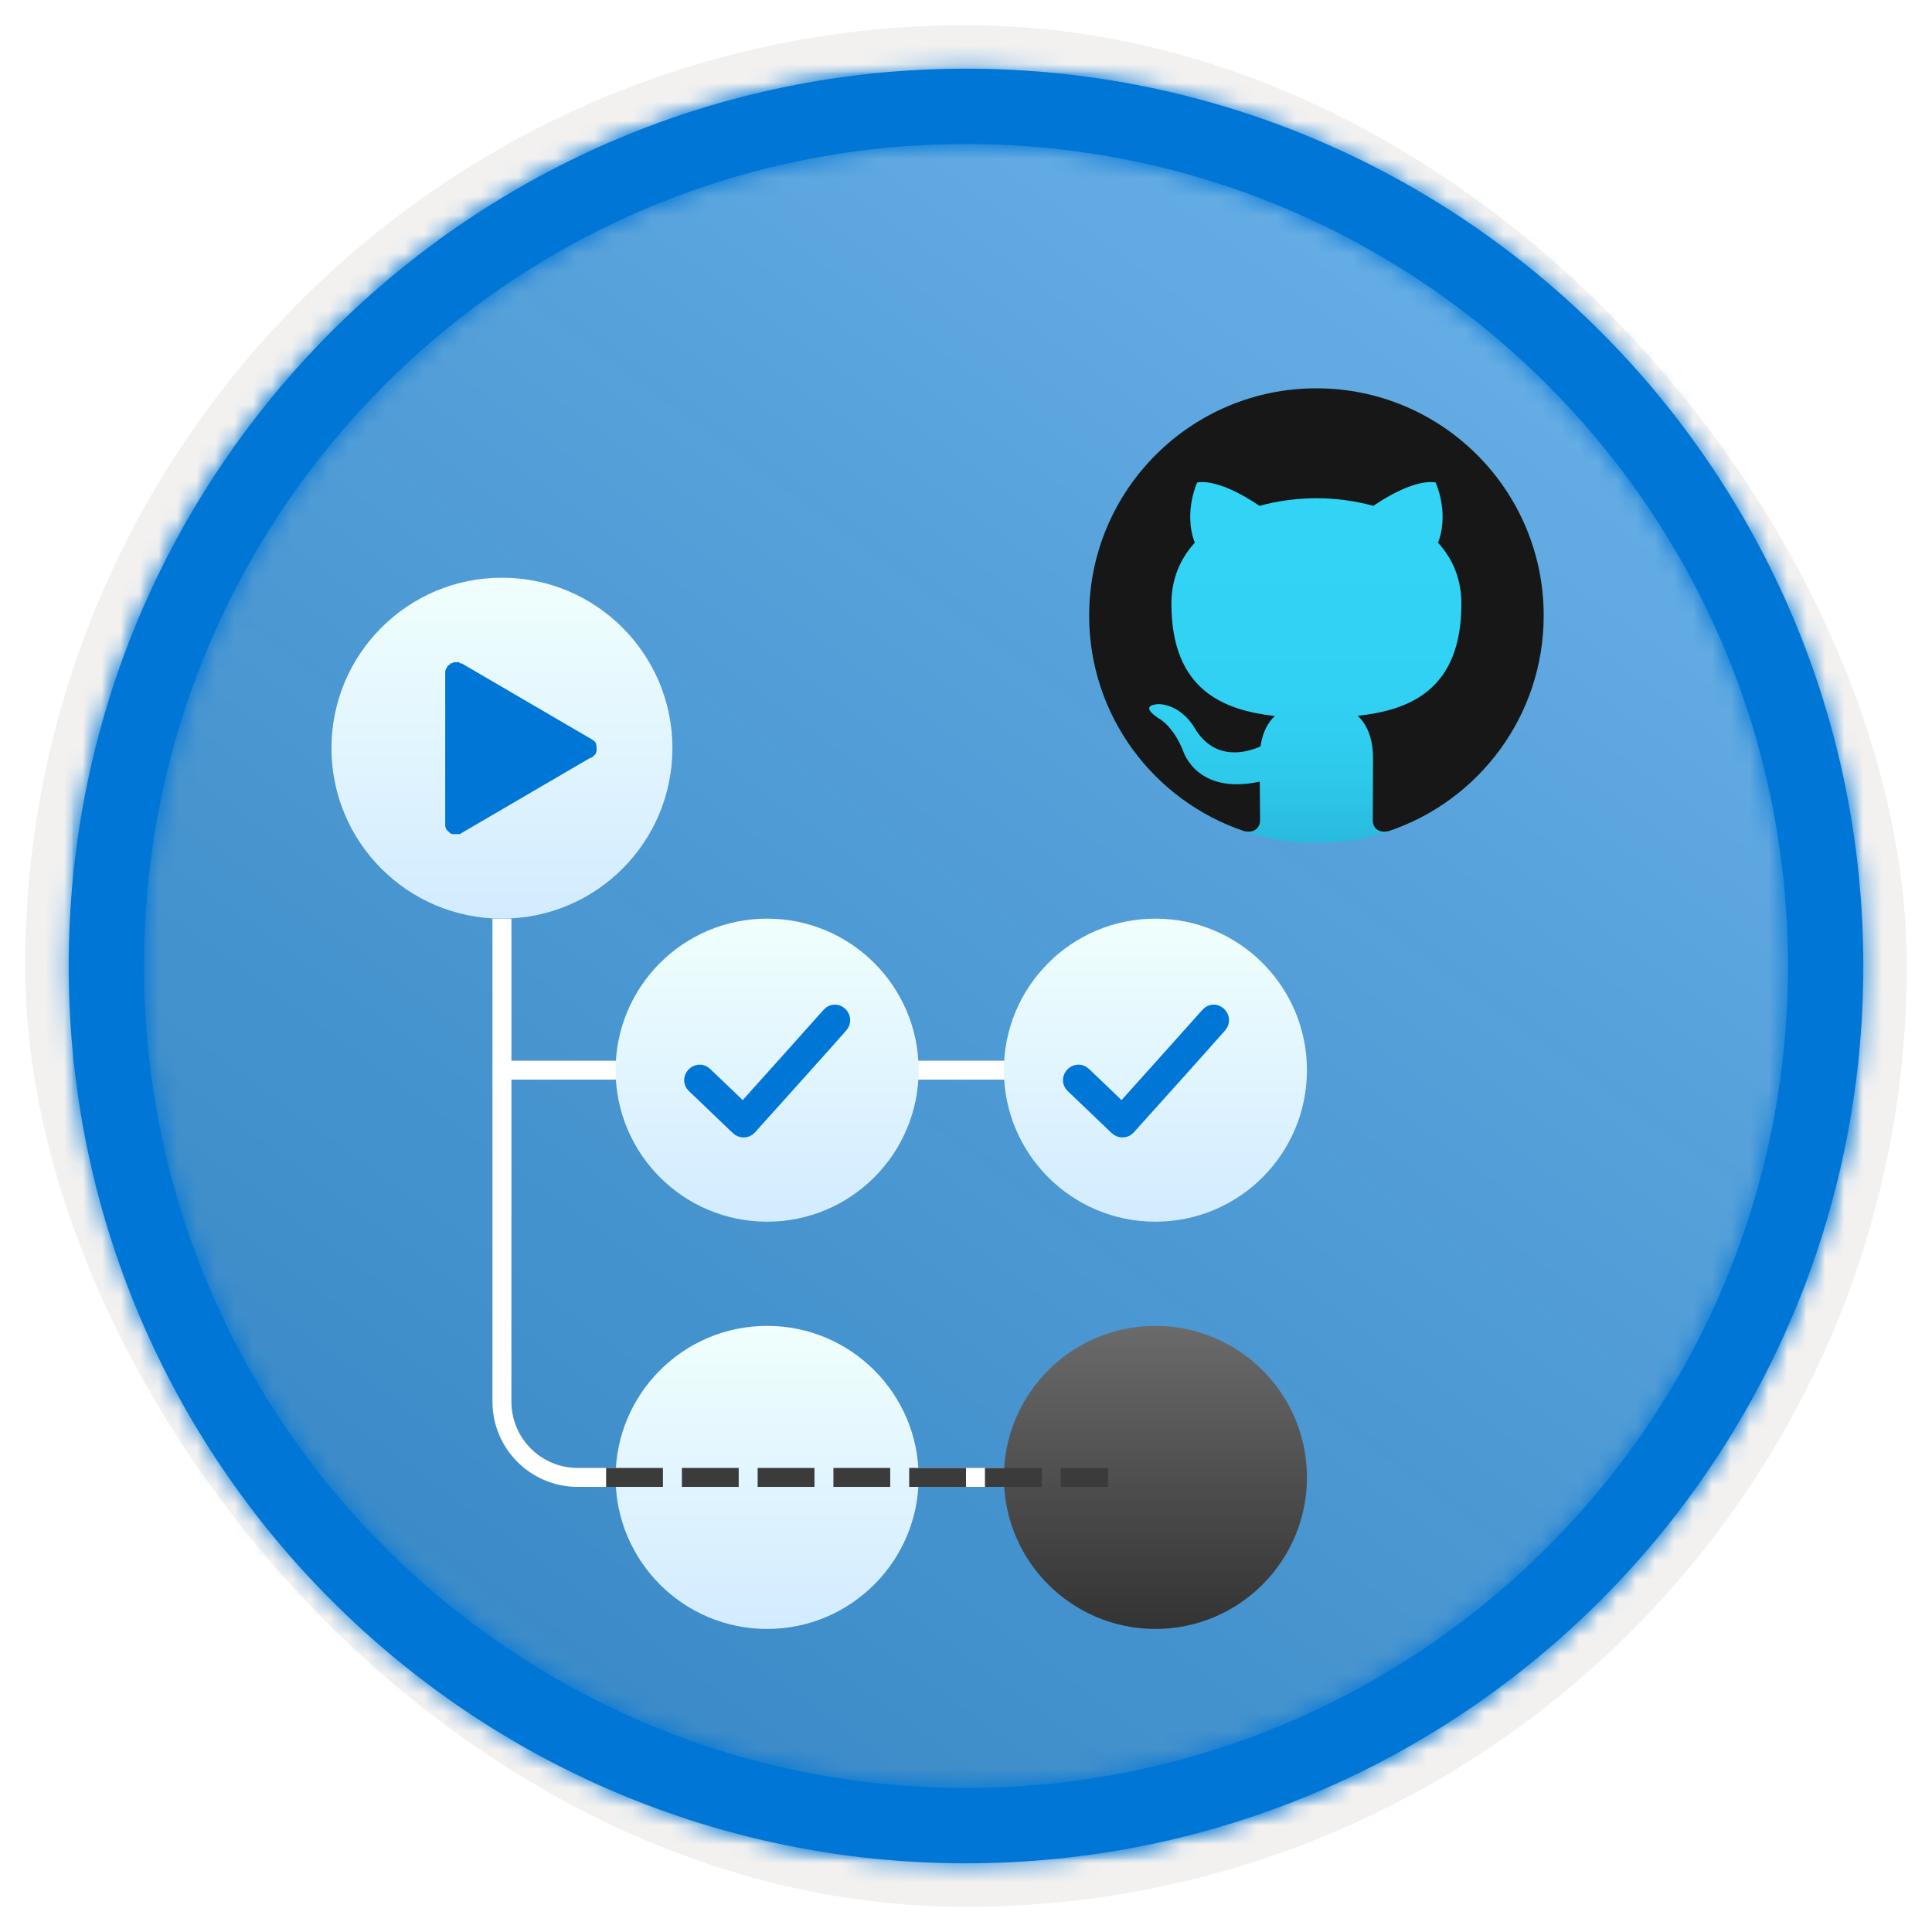
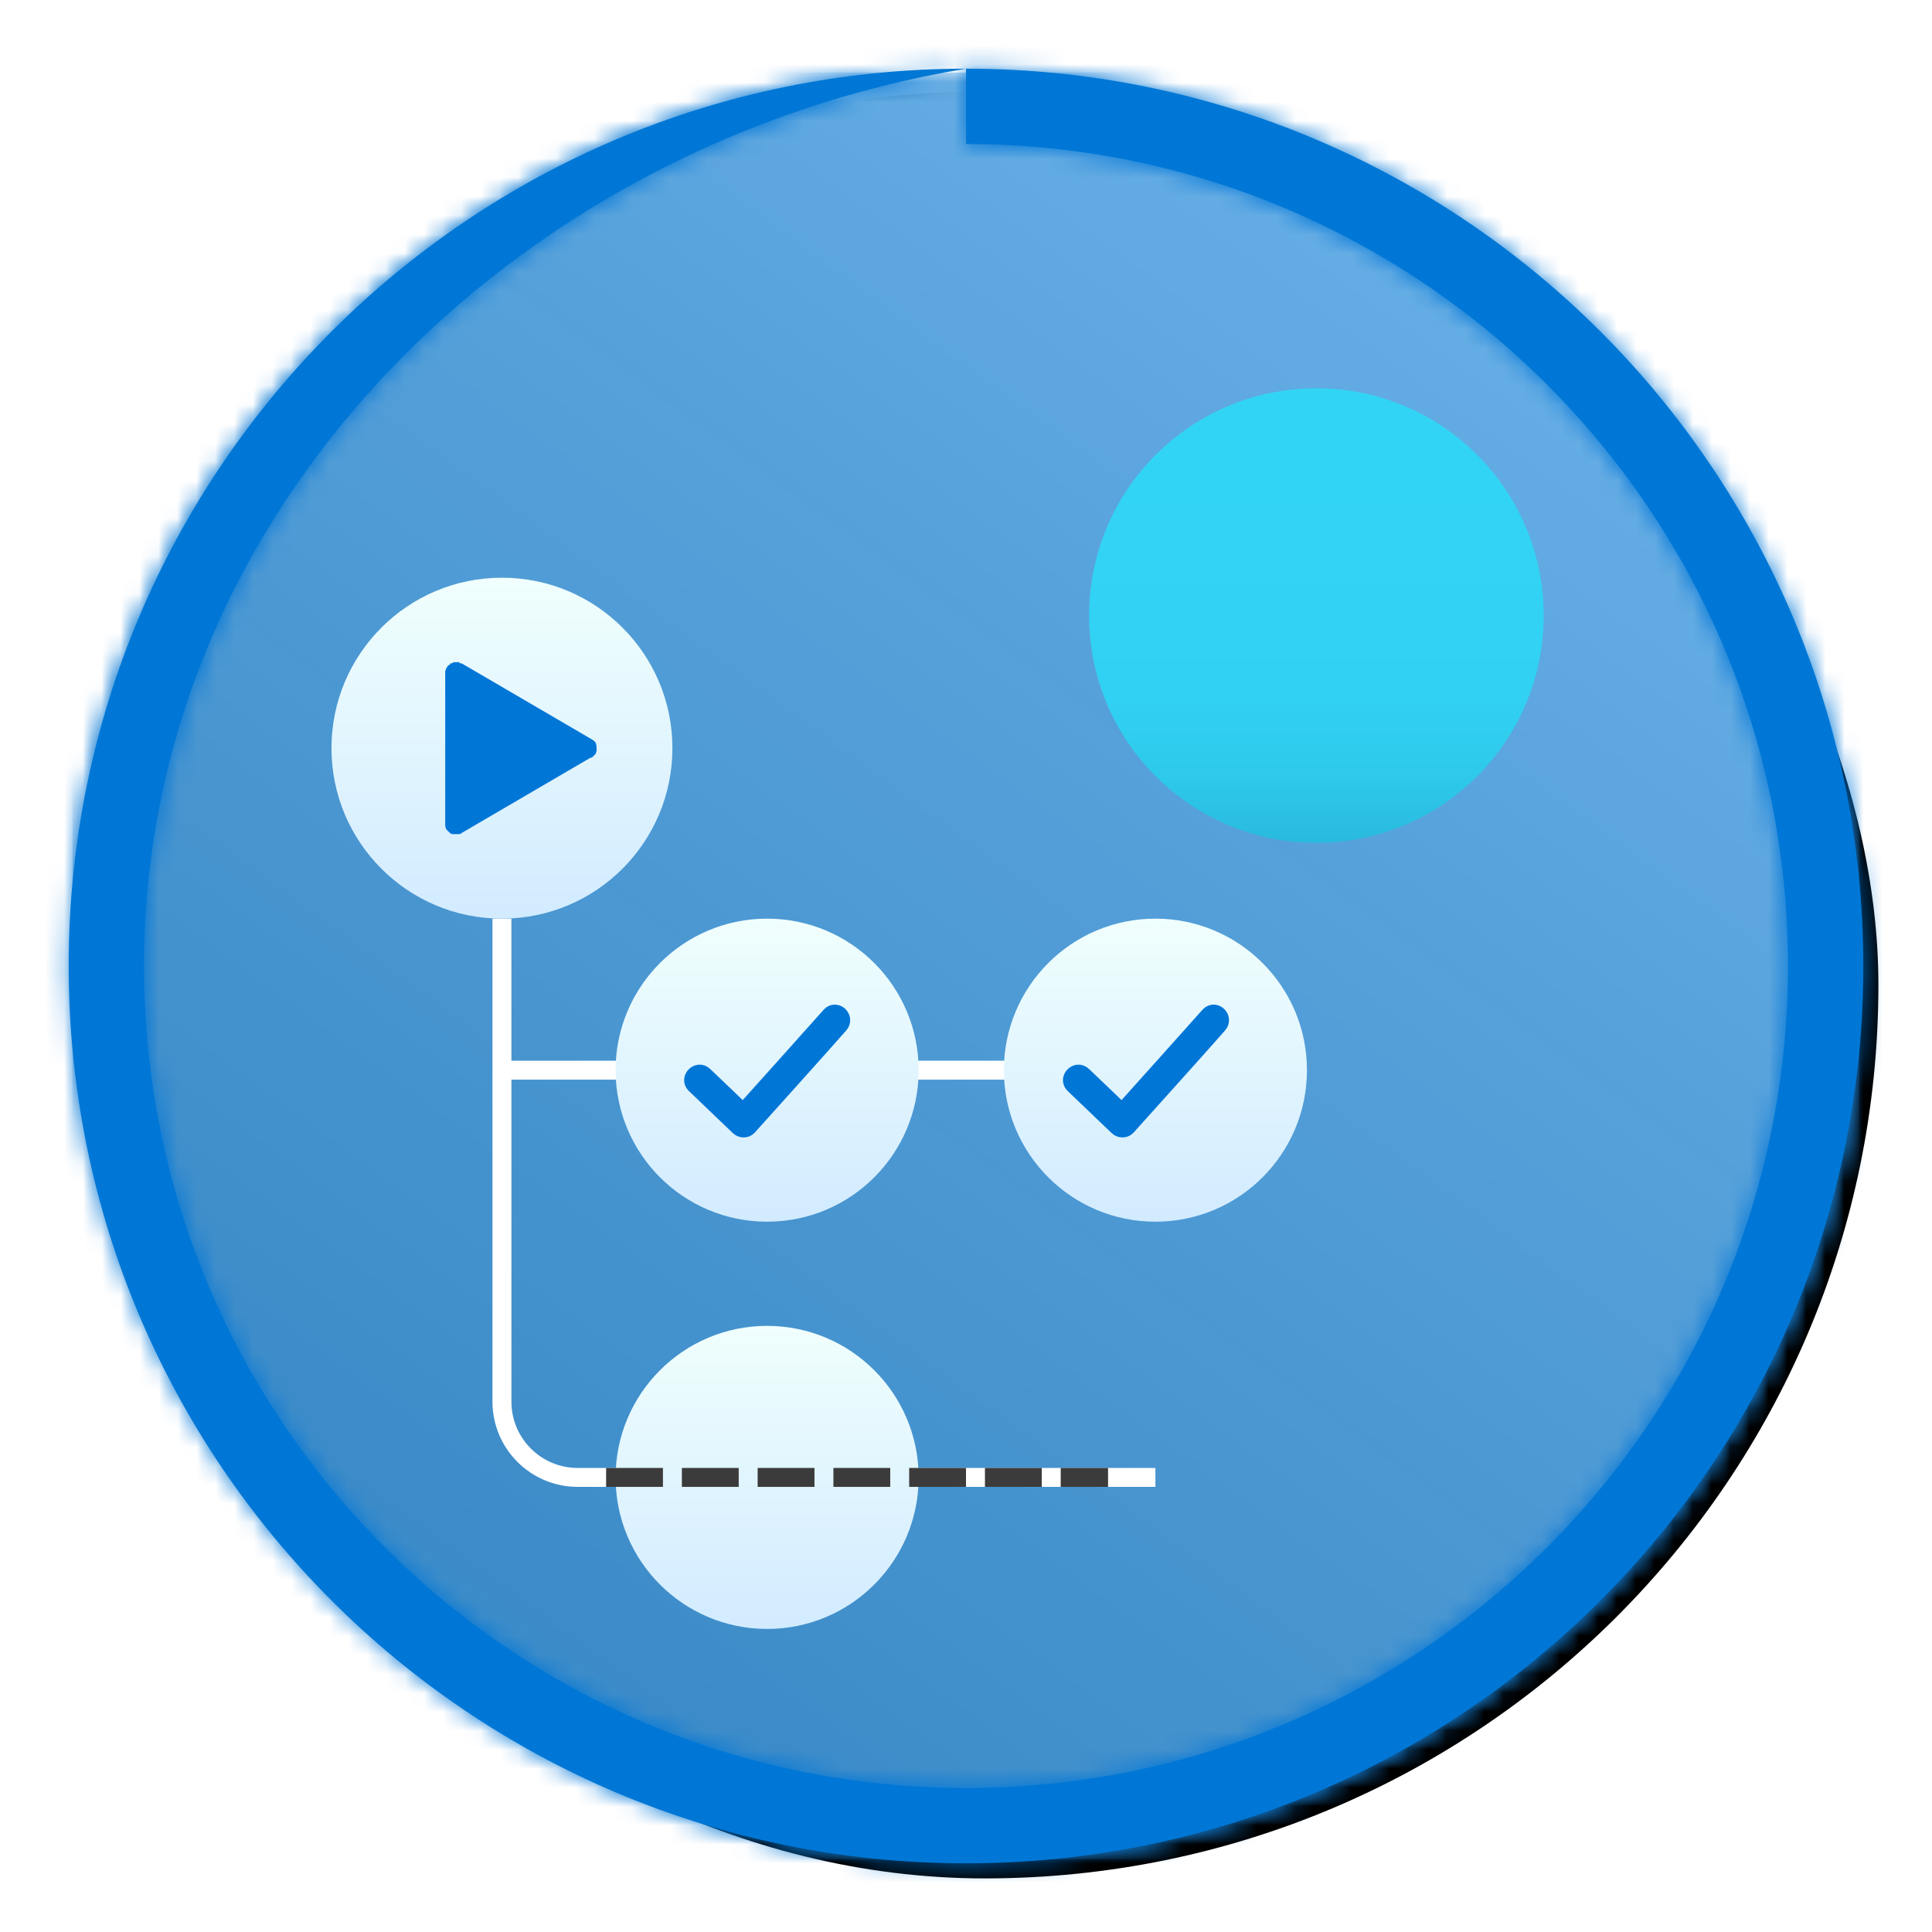
<svg xmlns="http://www.w3.org/2000/svg" xmlns:xlink="http://www.w3.org/1999/xlink" width="102px" height="102px" viewBox="0 0 102 102" version="1.1">
  <title>GitHub Learning Lab content/github-actions-using-github-script</title>
  <defs>
    <rect id="path-1" x="0" y="0" width="94.34" height="94.34" rx="47.17" />
    <filter x="-2.9%" y="-2.9%" width="106.4%" height="106.4%" filterUnits="objectBoundingBox" id="filter-3">
      <feMorphology radius="2.5" operator="dilate" in="SourceAlpha" result="shadowSpreadOuter1" />
      <feOffset dx="0.5" dy="0.5" in="shadowSpreadOuter1" result="shadowOffsetOuter1" />
      <feMorphology radius="1" operator="erode" in="SourceAlpha" result="shadowInner" />
      <feOffset dx="0.5" dy="0.5" in="shadowInner" result="shadowInner" />
      <feComposite in="shadowOffsetOuter1" in2="shadowInner" operator="out" result="shadowOffsetOuter1" />
      <feColorMatrix values="0 0 0 0 0.822   0 0 0 0 0.832   0 0 0 0 0.836  0 0 0 1 0" type="matrix" in="shadowOffsetOuter1" />
    </filter>
    <linearGradient x1="77.83%" y1="11.2%" x2="-99.689%" y2="253.808%" id="linearGradient-4">
      <stop stop-color="#FFFFFF" offset="0%" />
      <stop stop-color="#000000" stop-opacity="0.5" offset="100%" />
    </linearGradient>
    <rect id="path-5" x="0" y="0" width="94.34" height="94.34" />
-     <path d="M48.113,0.739 C74.277,0.739 95.487,21.949 95.487,48.113 C95.487,74.277 74.277,95.487 48.113,95.487 C21.949,95.487 0.739,74.277 0.739,48.113 C0.739,21.949 21.949,0.739 48.113,0.739 Z M48.113,4.717 C24.146,4.717 4.717,24.146 4.717,48.113 C4.717,72.08 24.146,91.509 48.113,91.509 C72.08,91.509 91.509,72.08 91.509,48.113 C91.509,24.146 72.08,4.717 48.113,4.717 Z" id="path-6" />
+     <path d="M48.113,0.739 C74.277,0.739 95.487,21.949 95.487,48.113 C95.487,74.277 74.277,95.487 48.113,95.487 C21.949,95.487 0.739,74.277 0.739,48.113 C0.739,21.949 21.949,0.739 48.113,0.739 Z C24.146,4.717 4.717,24.146 4.717,48.113 C4.717,72.08 24.146,91.509 48.113,91.509 C72.08,91.509 91.509,72.08 91.509,48.113 C91.509,24.146 72.08,4.717 48.113,4.717 Z" id="path-6" />
    <filter x="-16.7%" y="-16.7%" width="133.3%" height="133.3%" filterUnits="objectBoundingBox" id="filter-8">
      <feOffset dx="0" dy="2" in="SourceAlpha" result="shadowOffsetOuter1" />
      <feColorMatrix values="0 0 0 0 0   0 0 0 0 0   0 0 0 0 0  0 0 0 0.1 0" type="matrix" in="shadowOffsetOuter1" result="shadowMatrixOuter1" />
      <feMerge>
        <feMergeNode in="shadowMatrixOuter1" />
        <feMergeNode in="SourceGraphic" />
      </feMerge>
    </filter>
    <linearGradient x1="49.977%" y1="17.991%" x2="49.977%" y2="124.588%" id="linearGradient-9">
      <stop stop-color="#32D4F5" offset="0%" />
      <stop stop-color="#31D1F3" offset="47%" />
      <stop stop-color="#2EC9EB" offset="63%" />
      <stop stop-color="#29BADE" offset="77%" />
      <stop stop-color="#22A5CB" offset="89%" />
      <stop stop-color="#198AB3" offset="100%" />
      <stop stop-color="#198AB3" offset="100%" />
    </linearGradient>
    <linearGradient x1="50%" y1="100%" x2="50%" y2="0%" id="linearGradient-10">
      <stop stop-color="#D2EBFF" offset="0%" />
      <stop stop-color="#F0FFFD" offset="100%" />
    </linearGradient>
    <linearGradient x1="50%" y1="0.67%" x2="50%" y2="100%" id="linearGradient-11">
      <stop stop-color="#6A6A6A" offset="0%" />
      <stop stop-color="#343333" offset="100%" />
    </linearGradient>
  </defs>
  <g id="Badges" stroke="none" stroke-width="1" fill="none" fill-rule="evenodd">
    <g id="GitHub-Learning-Lab-content" transform="translate(-159, -319)">
      <g id="GitHub-Learning-Lab-content/github-actions-using-github-script" transform="translate(160, 320)">
        <g id="Badge-Plates/Circle">
          <g id="BG" transform="translate(2.83, 2.83)">
            <mask id="mask-2" fill="white">
              <use xlink:href="#path-1" />
            </mask>
            <g>
              <use fill="black" fill-opacity="1" filter="url(#filter-3)" xlink:href="#path-1" />
-               <rect stroke="#F2F1F0" stroke-width="2.5" x="-1.25" y="-1.25" width="96.84" height="96.84" rx="48.42" />
            </g>
            <g id="Colors/Microsoft-365/BG-Solid-Badge" mask="url(#mask-2)">
              <g id="Rectangle">
                <use fill="#0078D4" xlink:href="#path-5" />
                <use fill-opacity="0.4" fill="url(#linearGradient-4)" xlink:href="#path-5" />
              </g>
            </g>
          </g>
          <g id="Border" transform="translate(1.887, 1.887)">
            <mask id="mask-7" fill="white">
              <use xlink:href="#path-6" />
            </mask>
            <use id="Boarder" fill="#0078D4" fill-rule="nonzero" xlink:href="#path-6" />
            <g id="Colors/Microsoft-365/Border" mask="url(#mask-7)" fill="#0076D7">
              <g transform="translate(-1.887, -1.887)" id="Microsoft-365/Border">
                <rect x="0" y="0" width="100" height="100" />
              </g>
            </g>
          </g>
        </g>
        <g id="Group-2" filter="url(#filter-8)" transform="translate(56.5, 17.5)">
          <circle id="Oval" fill="url(#linearGradient-9)" cx="12" cy="12" r="12" />
-           <path d="M11.999,2.98427949e-13 C5.373,2.98427949e-13 0,5.372 0,12.001 C0,17.302 3.438,21.799 8.207,23.386 C8.807,23.496 9.026,23.126 9.026,22.807 C9.026,22.523 9.016,21.768 9.01,20.767 C5.672,21.492 4.968,19.158 4.968,19.158 C4.422,17.772 3.635,17.403 3.635,17.403 C2.546,16.659 3.718,16.673 3.718,16.673 C4.922,16.759 5.556,17.91 5.556,17.91 C6.626,19.744 8.364,19.214 9.048,18.908 C9.157,18.132 9.467,17.603 9.81,17.303 C7.145,17 4.344,15.971 4.344,11.372 C4.344,10.063 4.812,8.992 5.579,8.152 C5.456,7.849 5.044,6.629 5.697,4.977 C5.697,4.977 6.704,4.654 8.997,6.207 C9.954,5.94 10.98,5.808 12.001,5.803 C13.02,5.808 14.046,5.94 15.005,6.207 C17.296,4.654 18.301,4.977 18.301,4.977 C18.956,6.629 18.544,7.849 18.421,8.152 C19.19,8.992 19.655,10.063 19.655,11.372 C19.655,15.982 16.849,16.997 14.175,17.294 C14.606,17.664 14.99,18.396 14.99,19.516 C14.99,21.12 14.975,22.414 14.975,22.807 C14.975,23.129 15.191,23.502 15.8,23.385 C20.564,21.794 24,17.3 24,12.001 C24,5.372 18.627,2.98427949e-13 11.999,2.98427949e-13" id="Fill-1" fill="#181717" />
        </g>
        <g id="Group-3" transform="translate(16.5, 29.5)">
          <g id="Group">
            <path d="M9,18 L9,43.5 C9,45.709 10.791,47.5 13,47.5 L43.5,47.5 L43.5,47.5" id="Path-153" stroke="#FFFFFF" />
            <line x1="43.5" y1="26" x2="9" y2="26" id="Path-154" stroke="#FFFFFF" />
            <circle id="Oval" fill="url(#linearGradient-10)" cx="9" cy="9" r="9" />
            <circle id="Oval" fill="url(#linearGradient-10)" cx="23" cy="26" r="8" />
            <circle id="Oval" fill="url(#linearGradient-10)" cx="43.5" cy="26" r="8" />
            <circle id="Oval" fill="url(#linearGradient-10)" cx="23" cy="47.5" r="8" />
-             <circle id="Oval" fill="url(#linearGradient-11)" cx="43.5" cy="47.5" r="8" />
            <path d="M26.362,23.138 C26.637,22.838 27.075,23.275 26.8,23.575 C25.275,25.3 23.737,27 22.2,28.712 C22.125,28.8 22.05,28.875 21.975,28.962 C21.863,29.087 21.65,29.075 21.538,28.962 C20.763,28.225 19.988,27.475 19.212,26.737 C18.925,26.462 19.362,26.012 19.65,26.3 C20.35,26.962 21.038,27.625 21.737,28.3 C23.287,26.575 24.825,24.862 26.362,23.138 L26.362,23.138 Z" id="Fill-1" stroke="#0076D7" fill="#0076D7" />
            <path d="M46.362,23.138 C46.637,22.838 47.075,23.275 46.8,23.575 C45.275,25.3 43.737,27 42.2,28.712 C42.125,28.8 42.05,28.875 41.975,28.962 C41.863,29.087 41.65,29.075 41.538,28.962 C40.763,28.225 39.988,27.475 39.212,26.737 C38.925,26.462 39.362,26.012 39.65,26.3 C40.35,26.962 41.038,27.625 41.737,28.3 C43.287,26.575 44.825,24.862 46.362,23.138 L46.362,23.138 Z" id="Fill-1" stroke="#0076D7" fill="#0076D7" />
            <path d="M6.879,4.526 L13.687,8.501 C13.781,8.549 13.866,8.614 13.937,8.691 C13.98,8.787 14,8.894 13.995,9 C14.011,9.11 13.99,9.222 13.932,9.317 L13.745,9.499 L13.682,9.499 L6.879,13.474 C6.847,13.51 6.802,13.532 6.754,13.537 L6.439,13.537 C6.371,13.546 6.302,13.522 6.252,13.474 L6.062,13.287 L6.063,13.287 C6.013,13.189 5.994,13.078 6.005,12.969 L6.005,5.095 C5.989,4.986 6.01,4.874 6.068,4.778 C6.13,4.653 6.193,4.591 6.258,4.591 L6.258,4.526 C6.326,4.534 6.396,4.511 6.445,4.461 L6.754,4.461 C6.754,4.527 6.82,4.527 6.879,4.527 L6.879,4.526 Z" id="Fill-1" fill="#0076D7" />
          </g>
          <line x1="15" y1="47.5" x2="40.5" y2="47.5" id="Line" stroke="#3C3B3B" stroke-linecap="square" stroke-dasharray="2" />
        </g>
      </g>
    </g>
  </g>
</svg>